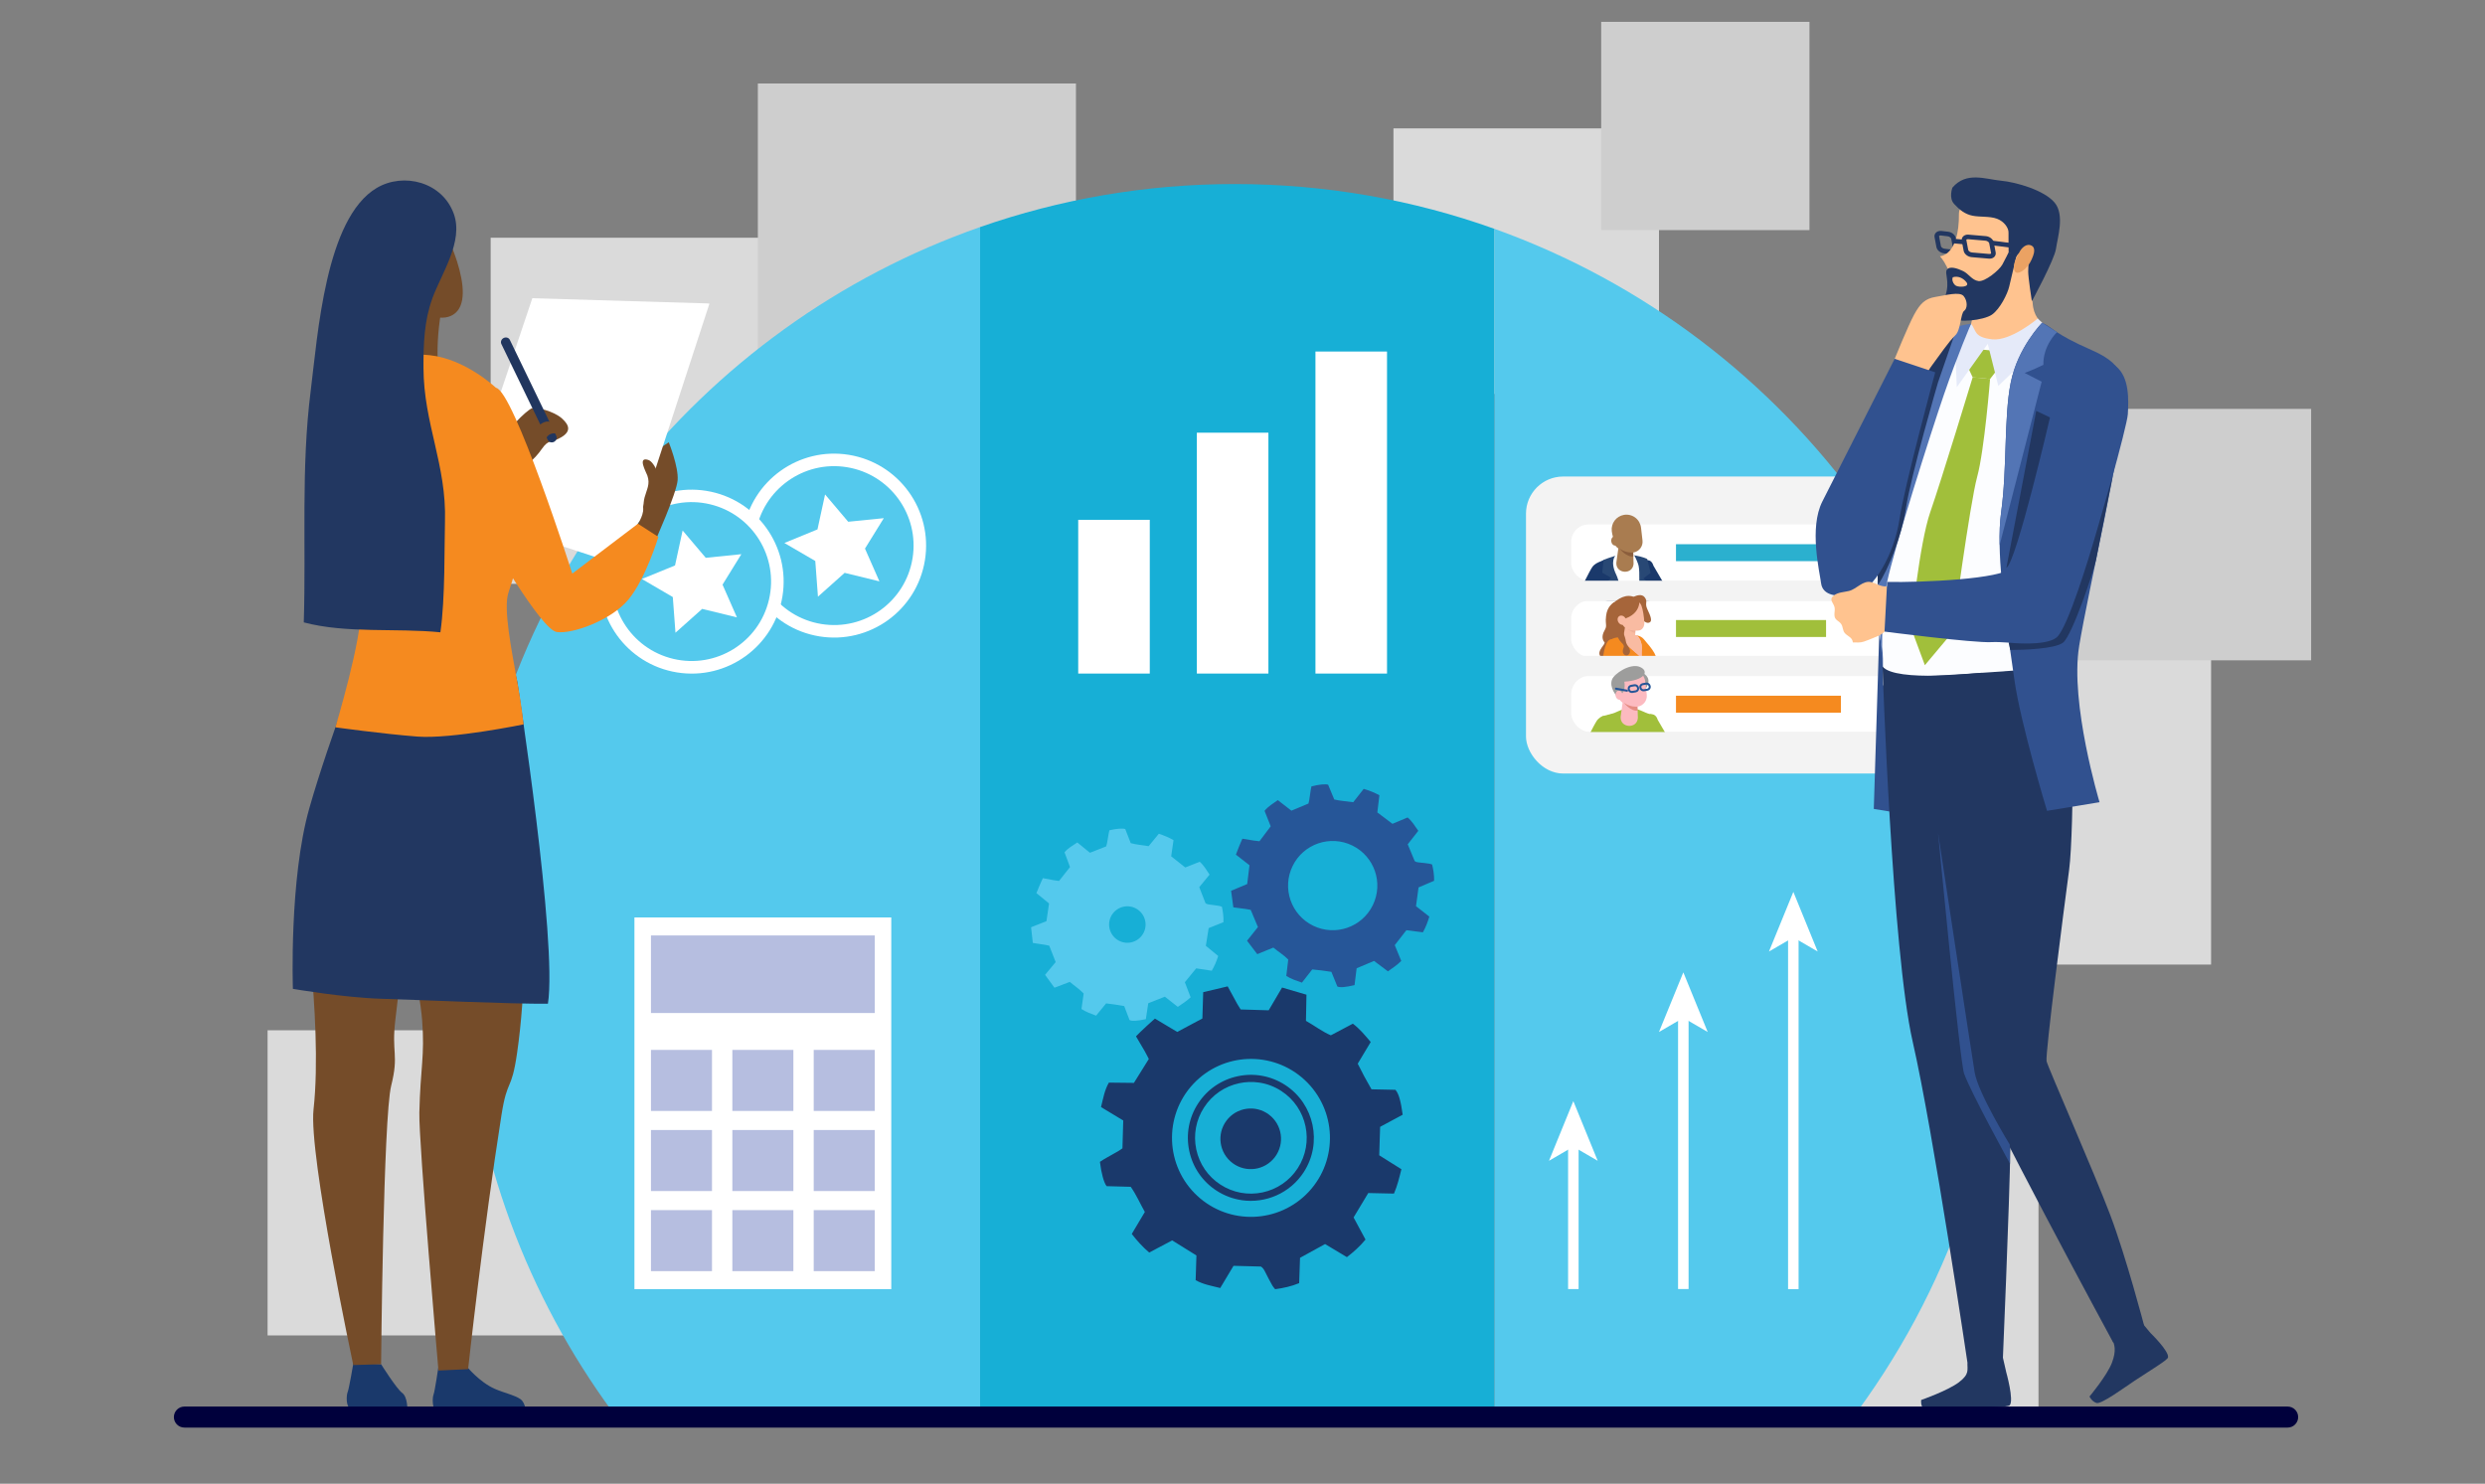
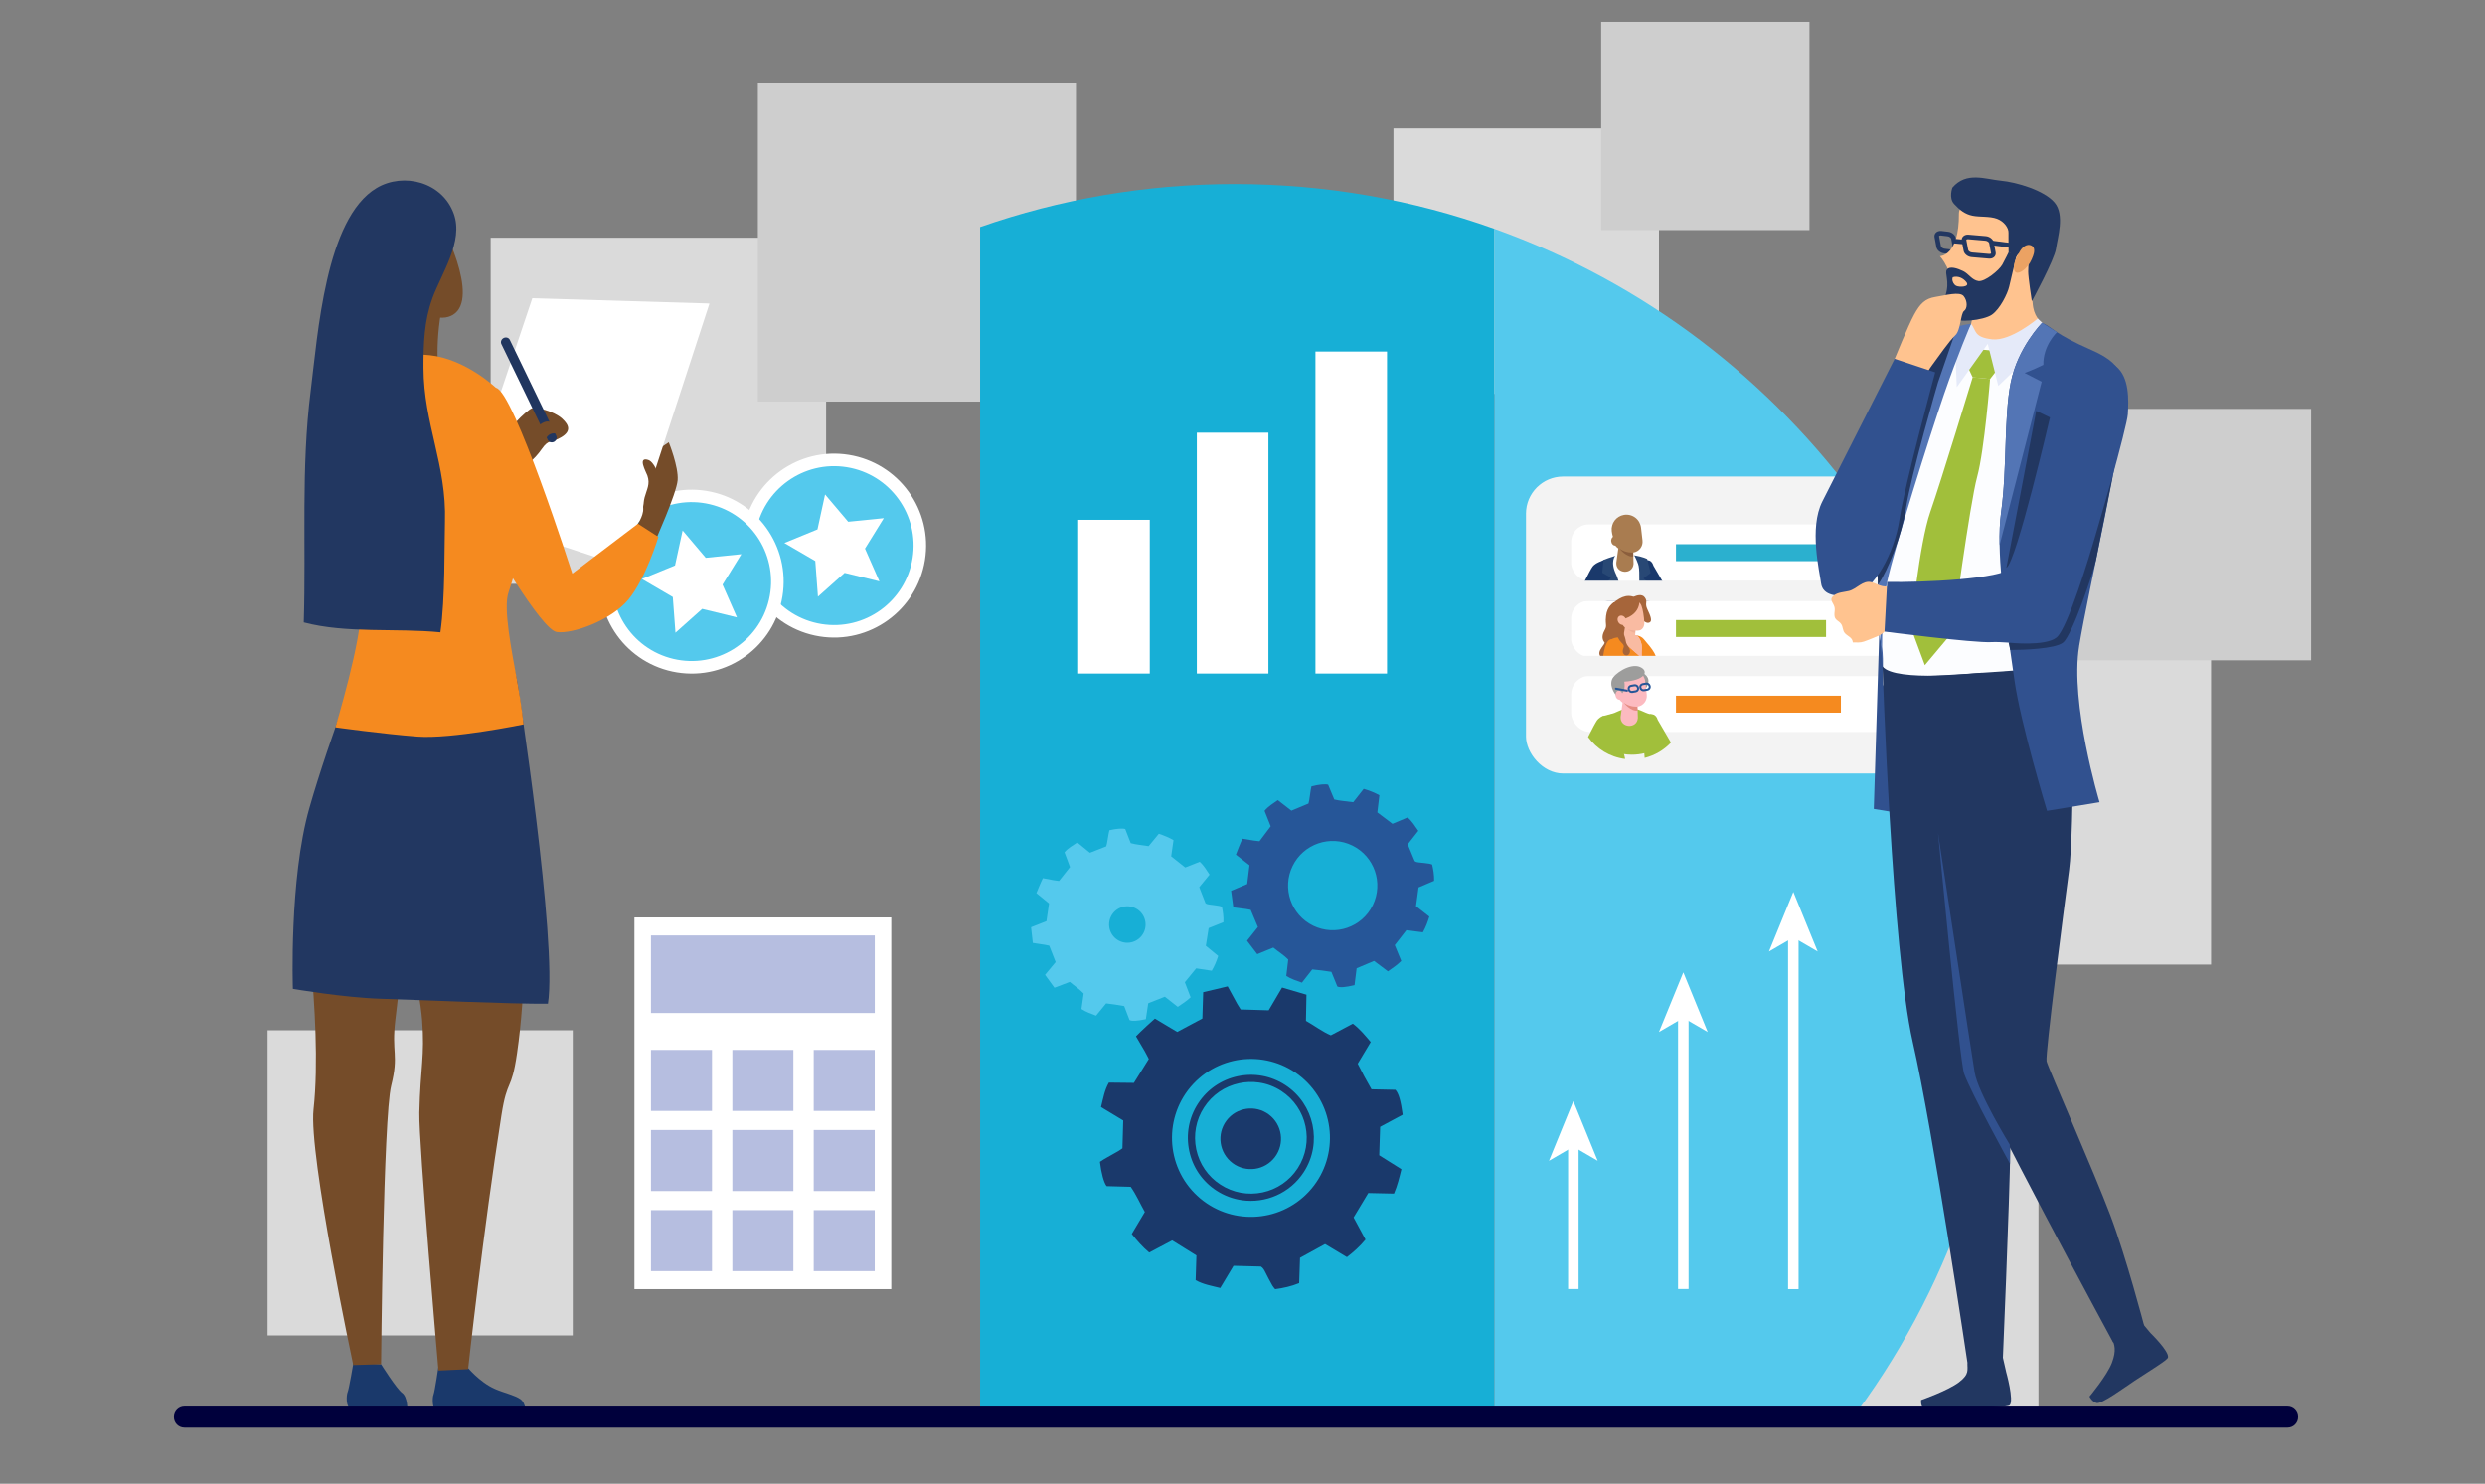
<svg xmlns="http://www.w3.org/2000/svg" id="Layer_1" data-name="Layer 1" viewBox="0 0 792 472.9">
  <rect x="0" y="0" width="792" height="472.9" fill="#808080" stroke="none" />
  <defs>
    <style>
      .cls-1 {
        fill: #284875;
      }

      .cls-1, .cls-2, .cls-3, .cls-4, .cls-5, .cls-6, .cls-7, .cls-8, .cls-9, .cls-10, .cls-11, .cls-12, .cls-13, .cls-14, .cls-15, .cls-16, .cls-17, .cls-18, .cls-19, .cls-20, .cls-21, .cls-22, .cls-23, .cls-24, .cls-25, .cls-26, .cls-27, .cls-28, .cls-29, .cls-30, .cls-31, .cls-32, .cls-33, .cls-34, .cls-35, .cls-36, .cls-37, .cls-38 {
        stroke-width: 0px;
      }

      .cls-1, .cls-3, .cls-6, .cls-10, .cls-13, .cls-14, .cls-15, .cls-20, .cls-23, .cls-29, .cls-31, .cls-36 {
        fill-rule: evenodd;
      }

      .cls-2 {
        fill: #dadada;
      }

      .cls-3 {
        fill: #8b5e3c;
      }

      .cls-4, .cls-10 {
        fill: #a6653a;
      }

      .cls-39 {
        fill: none;
        stroke: #265698;
        stroke-linecap: round;
        stroke-linejoin: round;
        stroke-width: .65px;
      }

      .cls-5 {
        fill: #265698;
      }

      .cls-6, .cls-38 {
        fill: #f9bba2;
      }

      .cls-7 {
        fill: #ff6ff4;
      }

      .cls-8 {
        fill: #f58a1f;
      }

      .cls-9 {
        fill: #f3f3f3;
      }

      .cls-11, .cls-23 {
        fill: #a1bf3b;
      }

      .cls-12 {
        fill: #54c9ed;
      }

      .cls-13 {
        fill: #c44627;
        opacity: .4;
      }

      .cls-14, .cls-25 {
        fill: #fcbac0;
      }

      .cls-15 {
        fill: #9d9d9c;
      }

      .cls-16, .cls-20 {
        fill: #1a396b;
      }

      .cls-17 {
        fill: #b6bee0;
      }

      .cls-18 {
        fill: #e5eaf9;
      }

      .cls-19 {
        fill: #cecece;
      }

      .cls-21 {
        fill: #223761;
      }

      .cls-22 {
        fill: #00003c;
      }

      .cls-24 {
        fill: #5375b5;
      }

      .cls-26 {
        fill: #754c29;
      }

      .cls-27 {
        fill: #ffc38f;
      }

      .cls-28 {
        fill: #17afd6;
      }

      .cls-29 {
        fill: #a97c50;
      }

      .cls-30 {
        fill: #fcfdff;
      }

      .cls-31, .cls-34 {
        fill: #fff;
      }

      .cls-32 {
        fill: #21365f;
      }

      .cls-33 {
        fill: #2bb0cf;
      }

      .cls-35 {
        fill: #31518f;
      }

      .cls-36 {
        fill: #e5a58f;
        opacity: .49;
      }

      .cls-37 {
        fill: #eba263;
      }
    </style>
  </defs>
  <g id="die">
    <rect class="cls-2" x="589.5" y="192.24" width="115.2" height="115.19" />
    <rect class="cls-19" x="656.45" y="130.32" width="80.14" height="80.14" />
    <rect class="cls-2" x="516.52" y="318.58" width="133.17" height="133.17" />
    <rect class="cls-2" x="444.11" y="40.92" width="84.63" height="84.63" />
    <rect class="cls-2" x="85.28" y="328.37" width="97.26" height="97.26" />
    <rect class="cls-19" x="510.32" y="6.96" width="66.38" height="66.38" />
    <rect class="cls-2" x="156.38" y="75.77" width="106.91" height="110.31" />
    <rect class="cls-19" x="241.54" y="26.61" width="101.38" height="101.38" />
    <g>
      <path class="cls-7" d="M115.84,295.82c0,7.14.29,14.22.85,21.22v-42.41c-.56,6.99-.85,14.06-.85,21.19Z" />
      <path class="cls-34" d="M116.61,317.04c-.57-7.04-.86-14.18-.86-21.22s.29-14.16.86-21.2h.17v42.42h-.17ZM116.61,276.82c-.46,6.32-.69,12.7-.69,19s.23,12.7.69,19.02v-38.02Z" />
    </g>
  </g>
  <g id="board">
-     <path class="cls-12" d="M148.43,284.55v40.06c3.89,48.26,21.72,92.59,49.46,128.96h114.48V72.37c-89.91,31.43-156,113.59-163.94,212.18Z" />
    <path class="cls-28" d="M393.53,58.66c-28.44,0-55.75,4.83-81.16,13.71v381.2h163.94V72.94c-25.87-9.25-53.73-14.28-82.78-14.28Z" />
    <path class="cls-12" d="M476.31,72.94v380.63h112.87c31.54-41.35,50.26-92.99,50.26-149,0-106.77-68.05-197.64-163.13-231.63Z" />
    <g>
      <g>
        <g>
          <circle class="cls-34" cx="265.83" cy="173.88" r="29.31" transform="translate(51.62 408.43) rotate(-80.78)" />
          <circle class="cls-12" cx="265.83" cy="173.88" r="25.32" transform="translate(51.62 408.43) rotate(-80.78)" />
        </g>
        <polygon class="cls-34" points="280.28 185.29 269.2 182.58 260.69 190.17 259.84 178.8 249.99 173.06 260.54 168.73 262.96 157.59 270.33 166.29 281.68 165.15 275.68 174.85 280.28 185.29" />
      </g>
      <g>
        <g>
          <circle class="cls-34" cx="220.43" cy="185.37" r="29.31" transform="translate(2.15 373.26) rotate(-80.78)" />
          <circle class="cls-12" cx="220.43" cy="185.37" r="25.32" transform="translate(-10.62 357.31) rotate(-76.72)" />
        </g>
        <polygon class="cls-34" points="234.87 196.77 223.79 194.07 215.28 201.66 214.43 190.29 204.58 184.54 215.14 180.22 217.56 169.08 224.93 177.78 236.28 176.63 230.28 186.34 234.87 196.77" />
      </g>
    </g>
    <g>
      <rect class="cls-34" x="202.2" y="292.41" width="81.86" height="118.47" />
      <g>
        <g>
          <g>
            <rect class="cls-17" x="207.47" y="385.69" width="19.45" height="19.45" />
            <rect class="cls-17" x="233.41" y="385.69" width="19.45" height="19.45" />
            <rect class="cls-17" x="259.34" y="385.69" width="19.45" height="19.45" />
          </g>
          <g>
            <rect class="cls-17" x="207.47" y="360.16" width="19.45" height="19.45" />
            <rect class="cls-17" x="233.41" y="360.16" width="19.45" height="19.45" />
            <rect class="cls-17" x="259.34" y="360.16" width="19.45" height="19.45" />
          </g>
          <g>
            <rect class="cls-17" x="207.47" y="334.63" width="19.45" height="19.45" />
            <rect class="cls-17" x="233.41" y="334.63" width="19.45" height="19.45" />
            <rect class="cls-17" x="259.34" y="334.63" width="19.45" height="19.45" />
          </g>
        </g>
        <rect class="cls-17" x="207.47" y="298.15" width="71.33" height="24.72" />
      </g>
    </g>
    <g>
      <rect class="cls-34" x="343.64" y="165.68" width="22.81" height="49" />
      <rect class="cls-34" x="381.45" y="137.91" width="22.81" height="76.77" />
      <rect class="cls-34" x="419.25" y="112.04" width="22.81" height="102.64" />
    </g>
    <g>
      <path class="cls-12" d="M389.92,293.94c.08-1.71-.14-3.32-.48-4.93-.31-.1-.57-.23-.85-.27-1.03-.17-2.06-.33-3.1-.44-.49-.05-.93-.15-1.28-.44-.35-.89-.69-1.77-1.03-2.64-.32-.83-.64-1.65-.96-2.46,1.1-1.34,2.17-2.64,3.28-4-.96-1.43-1.8-2.94-3.14-4.1-1.57.62-3.06,1.21-4.61,1.82-1.47-1.17-2.94-2.33-4.48-3.55.02-.11.03-.22.05-.33.23-1.61.46-3.23.69-4.83-1.55-.9-3.12-1.52-4.68-2.03-1.13,1.37-2.18,2.65-3.25,3.95-1.92-.33-3.82-.45-5.7-.96-.6-1.53-1.18-3.03-1.75-4.5-.85-.28-2.81-.13-5.04.38-.07.3-.17.64-.23.99-.19,1.06-.36,2.13-.55,3.19-.06.35-.17.68-.25.97-1.83.71-3.55,1.39-5.19,2.03-1.41-1.15-2.72-2.22-4.02-3.28-1.45.97-2.94,1.79-4.08,3.13.59,1.58,1.16,3.12,1.75,4.71-1.16,1.47-2.3,2.91-3.5,4.43-.55-.08-1.15-.14-1.75-.25-1.13-.2-2.26-.43-3.39-.64-.57,1.11-1.97,4.49-2.07,4.76,1.4,1.15,2.71,2.22,4.03,3.3-.28,1.89-.55,3.77-.83,5.65-1.64.64-3.22,1.27-4.9,1.93.19,1.7.37,3.35.56,5,1.35.25,2.66.39,3.93.61.44.08.87.17,1.3.27.29.73.57,1.45.85,2.16.4,1.03.8,2.04,1.2,3.07-1.12,1.35-2.22,2.67-3.38,4.06.99,1.36,1.99,2.73,2.99,4.11,1.68-.64,3.27-1.25,4.9-1.86,1.49,1.29,3.14,2.34,4.41,3.71-.25,1.73-.47,3.33-.7,4.93,1.46.96,3.04,1.51,4.66,2.12,1.03-1.25,2.05-2.5,3.2-3.91,1.87.21,3.84.51,5.76.86.6,1.58,1.16,3.04,1.71,4.47.87.38,2.4.28,5.19-.3.25-1.65.5-3.35.76-5.07,1.75-.69,3.47-1.37,5.3-2.09,1.35,1.06,2.7,2.12,4.12,3.24,1.41-.94,2.83-1.86,4.09-3.05-.63-1.65-1.24-3.24-1.84-4.8,1.23-1.51,2.41-2.96,3.61-4.42,1.69.26,3.36.51,4.97.75.91-1.54,1.53-3.08,2.05-4.7-1.34-1.09-2.64-2.16-3.94-3.23.31-1.95.61-3.82.9-5.65,1.64-.65,3.16-1.26,4.71-1.88ZM364.46,297.34c-1.48,2.85-4.98,3.97-7.83,2.49-2.85-1.48-3.97-4.98-2.49-7.83,1.47-2.85,4.98-3.97,7.83-2.49,2.85,1.48,3.97,4.98,2.49,7.83Z" />
      <path class="cls-5" d="M457.07,280.74c.04-1.81-.23-3.5-.63-5.2-.33-.1-.61-.23-.91-.27-1.09-.15-2.19-.3-3.29-.39-.52-.04-.98-.14-1.36-.44-.39-.93-.77-1.85-1.15-2.76-.36-.87-.72-1.73-1.07-2.58,1.13-1.44,2.23-2.85,3.37-4.3-1.05-1.48-1.97-3.06-3.41-4.26-1.64.69-3.2,1.35-4.82,2.03-1.59-1.2-3.16-2.39-4.82-3.64.01-.11.03-.23.04-.35.2-1.7.41-3.42.61-5.12-1.66-.91-3.33-1.53-5-2.03-1.16,1.48-2.24,2.85-3.34,4.25-2.03-.3-4.05-.38-6.04-.87-.67-1.61-1.32-3.17-1.96-4.71-.9-.27-2.97-.07-5.31.53-.07.32-.16.69-.22,1.06-.17,1.13-.32,2.26-.5,3.39-.06.37-.16.72-.24,1.03-1.91.8-3.72,1.55-5.43,2.27-1.52-1.18-2.92-2.27-4.33-3.36-1.5,1.06-3.06,1.97-4.23,3.41.66,1.66,1.3,3.27,1.96,4.93-1.19,1.58-2.35,3.13-3.58,4.76-.58-.07-1.22-.12-1.85-.22-1.2-.18-2.39-.39-3.59-.59-.58,1.18-1.97,4.79-2.07,5.08,1.51,1.18,2.91,2.27,4.33,3.38-.24,2-.49,3.99-.73,5.99-1.71.72-3.37,1.42-5.13,2.16.24,1.79.48,3.53.71,5.27,1.43.23,2.82.34,4.16.55.47.07.93.16,1.38.26.32.77.64,1.51.95,2.26.45,1.07.9,2.14,1.35,3.21-1.15,1.45-2.28,2.87-3.47,4.37,1.08,1.41,2.17,2.83,3.26,4.27,1.75-.72,3.42-1.4,5.12-2.09,1.61,1.33,3.38,2.39,4.75,3.81-.22,1.83-.42,3.52-.62,5.23,1.57.98,3.25,1.52,4.98,2.13,1.05-1.35,2.1-2.69,3.29-4.21,1.98.17,4.07.44,6.1.77.68,1.65,1.3,3.18,1.91,4.68.93.37,2.55.24,5.47-.45.22-1.75.45-3.55.67-5.37,1.83-.77,3.64-1.53,5.55-2.34,1.45,1.09,2.9,2.17,4.43,3.32,1.46-1.03,2.94-2.03,4.24-3.32-.71-1.73-1.39-3.39-2.07-5.03,1.26-1.63,2.48-3.18,3.7-4.76,1.8.23,3.56.45,5.27.67.92-1.65,1.54-3.29,2.05-5.01-1.44-1.12-2.84-2.22-4.25-3.32.28-2.06.55-4.05.81-5.98,1.72-.73,3.3-1.41,4.93-2.1ZM437.53,288.5c-3.45,7.06-11.96,9.98-19.02,6.54-7.06-3.45-9.99-11.96-6.54-19.02,3.44-7.06,11.96-9.99,19.02-6.54,7.06,3.45,9.99,11.96,6.54,19.02Z" />
      <g>
        <path class="cls-16" d="M361.41,345.14c-2.7-.03-5.31-.06-8-.09-1.39,2.43-1.83,5.11-2.5,7.8,2.3,1.39,4.59,2.77,7.08,4.27-.08,2.8-.16,5.75-.25,8.87-.39.26-.83.61-1.32.89-1.49.86-3,1.68-4.49,2.54-.49.28-.95.61-1.37.88.43,3.61,1.26,6.63,2.13,7.75,2.52.07,5.06.14,7.69.21,1.78,2.53,2.98,5.33,4.5,8.02-1.37,2.3-2.72,4.56-4.17,7,1.61,2.07,3.38,4.09,5.56,5.93,2.28-1.21,4.58-2.43,6.86-3.63.15-.08.31-.16.46-.25,2.66,1.65,5.19,3.22,7.73,4.81-.08,2.65-.16,5.2-.25,7.88,2.46,1.38,5.18,1.82,7.84,2.49,1.43-2.39,2.81-4.7,4.23-7.07,1.39.04,2.79.08,4.21.11,1.49.04,2.99.08,4.51.12.63.37,1.01.98,1.35,1.68.72,1.5,1.53,2.95,2.33,4.41.22.4.55.73.87,1.13,2.61-.35,5.13-.89,7.65-1.93.09-2.65.18-5.25.28-8.07,2.58-1.42,5.22-2.87,7.98-4.39,2.31,1.38,4.6,2.76,6.96,4.17,2.15-1.65,4.12-3.41,5.93-5.6-1.24-2.29-2.51-4.65-3.8-7.05,1.55-2.57,3.08-5.12,4.68-7.78,2.66.06,5.38.12,8.19.18,1.1-2.53,1.71-5.15,2.37-7.77-2.45-1.53-4.76-2.99-7.07-4.44.1-3.13.19-6.08.29-9.07,2.44-1.31,4.85-2.6,7.19-3.86-.61-4.49-1.3-6.84-2.33-7.94-2.43-.05-4.92-.1-7.61-.16-1.56-2.68-3.07-5.47-4.39-8.17,1.49-2.48,2.81-4.69,4.14-6.9-1.79-2.11-3.46-4.17-5.69-5.85-2.29,1.21-4.56,2.41-7.02,3.71-2.74-1.16-5.19-3.07-7.93-4.61.05-2.77.11-5.48.16-8.34-2.61-.77-5.2-1.52-7.77-2.28-1.47,2.49-2.85,4.85-4.27,7.26-1.75-.05-3.49-.1-5.24-.16-1.22-.04-2.43-.07-3.69-.11-.39-.58-.76-1.18-1.11-1.8-1.02-1.78-1.94-3.67-3.03-5.56-2.58.61-5.14,1.22-7.8,1.85-.09,2.87-.17,5.59-.26,8.39-2.67,1.42-5.35,2.85-8.02,4.28-2.33-1.4-4.64-2.78-7.11-4.26-.36.29-4.68,4.21-6.03,5.66.93,1.58,1.87,3.14,2.78,4.73.48.84.9,1.71,1.31,2.49-1.63,2.62-3.18,5.1-4.75,7.62ZM380.26,345.53c9.47-10.18,25.4-10.76,35.58-1.3,10.18,9.47,10.76,25.4,1.3,35.58-9.47,10.18-25.4,10.76-35.58,1.3-10.18-9.47-10.76-25.4-1.3-35.58Z" />
        <path class="cls-16" d="M395.77,382.52c-2.79-.4-5.53-1.4-8.04-3.03-4.5-2.92-7.59-7.42-8.7-12.67-1.11-5.25-.12-10.61,2.81-15.11,2.92-4.5,7.42-7.59,12.67-8.7,5.25-1.11,10.61-.11,15.11,2.81,9.28,6.04,11.93,18.5,5.89,27.78-4.4,6.77-12.23,10.01-19.74,8.93ZM401.23,345.03c-2.05-.3-4.16-.23-6.25.21-4.65.99-8.63,3.72-11.22,7.71h0c-2.59,3.98-3.47,8.74-2.49,13.39.99,4.65,3.72,8.64,7.71,11.22,3.98,2.59,8.74,3.47,13.39,2.49,4.65-.99,8.64-3.72,11.23-7.71,5.35-8.23,3-19.27-5.22-24.61-2.19-1.43-4.62-2.34-7.14-2.7Z" />
        <circle class="cls-16" cx="398.62" cy="362.99" r="9.66" transform="translate(-130.89 464.34) rotate(-53.16)" />
      </g>
    </g>
    <g>
      <g>
        <rect class="cls-34" x="499.77" y="364.45" width="3.35" height="46.4" />
        <polygon class="cls-34" points="501.44 350.95 493.68 369.97 501.44 365.45 509.21 369.97 501.44 350.95" />
      </g>
      <g>
        <rect class="cls-34" x="534.82" y="323.4" width="3.35" height="87.44" />
        <polygon class="cls-34" points="536.5 309.91 528.73 328.92 536.5 324.41 544.27 328.92 536.5 309.91" />
      </g>
      <g>
        <rect class="cls-34" x="569.88" y="297.75" width="3.35" height="113.13" />
        <polygon class="cls-34" points="571.56 284.26 563.79 303.27 571.56 298.76 579.32 303.27 571.56 284.26" />
      </g>
    </g>
  </g>
  <g id="woman">
    <path class="cls-26" d="M203.31,166.93s2.34-3.35,1.54-5.93c-.8-2.59-4.98-10.22-3.35-11.86,1.63-1.64,11.64-8.18,11.64-8.18,0,0,3.16,7.81,2.83,12.08-.33,4.26-7.42,20.02-7.42,20.02l-8.11-3.94,2.86-2.17Z" />
    <polygon class="cls-34" points="169.66 95.05 225.55 96.71 226.11 96.76 198.78 180.5 146.7 163.38 169.66 95.05" />
    <path class="cls-16" d="M148.65,435.4s4.05,5.06,9.06,7.26c2.9,1.28,6.3,1.97,8.14,3.26,1.84,1.28,1.78,4.7,1.78,4.7,0,0-25.05-.18-28.21-.8-1.81-.35-1.64-4.41-1.24-5.35.4-.94,1.64-9.4,1.64-9.4l8.83.33Z" />
    <path class="cls-16" d="M121.47,434.82s4.9,7.81,6.71,9.13c1.81,1.32,1.65,5.54,1.65,5.54,0,0-14.76.23-17.9-.45-1.8-.39-1.54-4.45-1.12-5.38.42-.93,1.85-9.37,1.85-9.37l8.82.52Z" />
    <path class="cls-26" d="M163.95,213.58s2.87,38.47,3.1,64.97c.14,16.56.74,36.49-2.27,57.2-1.81,12.43-3.06,7.68-4.94,19.54-5.85,37.03-10.65,81.09-10.65,81.09l-9.45.44s-6.31-72.63-6.09-82.21c.33-14.38,1.77-17.99.89-29.41-.88-11.42-5.47-26.44-5.47-26.44,0,0-1.7,15.05-3.04,26.05-1.34,11,1.18,11.06-1.35,21.21-2.53,10.15-3.22,88.79-3.22,88.79l-8.87.26s-14.27-66.98-12.66-81.49c1.61-14.51.36-33.92-.88-47.14-1.23-13.21-2.15-30.33,1.62-50.22,3.77-19.89,15.05-45.53,15.05-45.53l48.2,2.87Z" />
    <path class="cls-26" d="M142.14,91.85c-2.56,10.22-3.93,22.87-1.19,33.15-7.36-.72-14.56,3.74-21.6,3.86,4.56-12.79,7.46-27.54,8.58-41.14l14.21,4.12Z" />
    <path class="cls-26" d="M159.25,143.22c1.05-5.67,8.75-12.47,10.16-13.04,1.4-.57,7.1.85,9.69,3.19,2.41,2.17,2.91,4.1-.14,5.95-3.37,2.04-4,.47-6.3,3.8-2.25,3.26-5.98,6.76-9.84,6.91-2.1.08-10.01-3.03-5.43-5.44l1.86-1.37Z" />
    <path class="cls-8" d="M209.84,171.13l-6.52-4.2-20.92,15.88s-18.74-58.46-24.36-59.22c-5.62-.77-16.93-5.68-18.53,2.1-1.6,7.78,2.31,22.21,9.69,34.89,7.38,12.68,23.31,40.14,28.26,40.86,4.95.72,17.31-3.71,22.83-10.35,5.52-6.64,9.54-19.95,9.54-19.95Z" />
    <path class="cls-26" d="M211.16,155.43c-.45-1.93-2.21-8.11-4.58-8.85-3.5-1.09-.68,3.8-.26,4.99.96,2.74-.19,4.39-.89,7-.45,1.67-.98,6.82,2.06,5.82,1.5-.49,3.39-5.52,3.79-7.07l-.11-1.9Z" />
    <path class="cls-32" d="M174.59,140.24c.34.7,1.21.96,1.96.6h0c.74-.37,1.07-1.23.74-1.92l-14.8-30.6c-.34-.7-1.21-.96-1.96-.6h0c-.74.36-1.07,1.22-.74,1.92l14.8,30.6Z" />
    <path class="cls-26" d="M174.49,134.33c1.73,0,5.63,1.53,5.56,3.54-1.51.7-3.25-.13-4.64.48-1.38.61-1.91,2.54-2.65,3.71-1.63,2.57-4.45,2.09-4.18-1.37.18-2.26,3.53-6.35,5.9-6.35Z" />
    <path class="cls-26" d="M137.47,66.17c3.98,5.21,15.5,28.92,6.92,34.15-7.83,4.77-23.04-9.86-25.06-17-1.9-6.72-2.17-17.37,4.11-19.62l14.03,2.46Z" />
    <path class="cls-21" d="M164.89,217.4s12.81,82.63,9.74,102.51c-11.16.13-41.25-1.23-53.11-1.58-11.86-.35-28.17-3.16-28.17-3.16,0,0-1.22-34.86,5.23-57.54,6.45-22.69,18.59-53.66,18.59-53.66l45.74,4.81,1.98,8.63Z" />
    <path class="cls-8" d="M158.04,123.58s-9.62-9.15-21.06-10.37c-11.44-1.22-24.77,2.8-29.06,6.5-4.29,3.71-11.08,9.57-8.84,23.87,2.25,14.3,15.22,41.2,15.85,50.33.64,9.13-8.04,37.9-8.04,37.9,0,0,15.16,2.1,26.11,2.95,10.95.84,33.87-3.89,33.87-3.89,0,0-.6-5.9-1.96-13.35-1.9-10.36-4.58-23.76-2.84-28.71,2.99-8.51,6.97-25.7,4.21-33.31-2.76-7.61-8.24-31.92-8.24-31.92Z" />
    <path class="cls-21" d="M137.78,95.17c-2.58,7.06-2.83,14.36-2.81,22.06.05,17.86,7.4,30.89,6.85,49.05-.22,7.26.12,24.36-1.46,35.25-14.22-1.41-29.96.44-43.54-3.16.77-24.97-.92-49.01,2.2-73.75,2.25-17.83,4.69-55.03,21.04-64.71,8.57-5.07,20.9-1.91,24.56,8.2,3.21,8.84-3.91,19.02-6.85,27.05Z" />
  </g>
  <rect class="cls-9" x="486.35" y="151.88" width="132.76" height="94.66" rx="11.84" ry="11.84" />
  <rect class="cls-34" x="500.75" y="167.14" width="105.36" height="17.94" rx="5.59" ry="5.59" />
  <g>
    <path class="cls-29" d="M523.02,168.19c-.15-1.28-.81-2.44-1.84-3.22-1.03-.77-2.34-1.09-3.61-.87h0c-2.46.42-4.16,2.69-3.88,5.17.16,1.43.53,1.95.66,3.3.31,3.14,5.46,3.65,6.29,3.51,1.8-.31,3.05-1.98,2.85-3.79-.14-1.26-.31-2.72-.47-4.1h0Z" />
    <path class="cls-31" d="M526.58,191.01c-.52-5.86-1.15-11.49-1.64-11.52-2.51-.12-3.29-1.24-6.62-1.41-3.04-.15-5.89,1.16-8.22,1.05-1.09-.05-2.31,4.04-2.17,5.12.2,1.56.37,3.37.5,5.25,2.87,2.15,6.42,3.42,10.28,3.42,2.84,0,5.51-.69,7.87-1.91Z" />
    <path class="cls-29" d="M515.15,179.31l.88-6.26,4.44.86.17,5.79c-.26,3.62-5.74,3.23-5.49-.39h0Z" />
    <path class="cls-29" d="M514.43,170.99c.62-.1,1.23.47,1.35,1.26.13.79-.28,1.52-.9,1.62-.62.1-1.23-.47-1.35-1.26-.13-.79.28-1.52.9-1.61h0Z" />
    <path class="cls-20" d="M526.98,180.32c-.26-.85-.69-1.5-1.41-1.7l-.98-.17-1.45,2.28-.49,9.65.15,2.05c3.26-.8,6.16-2.53,8.39-4.89l-4.2-7.21Z" />
    <path class="cls-1" d="M522.06,179.65c.33.91.42,2.21.4,3.93-.05,5.55.35,9.09.35,9.09l3.08-6.58-2.11-1.73,2.3-1.76-1.1-4.44s-1.21-.7-4.13-1.18c0,0,.62,1.06,1.2,2.67Z" />
    <path class="cls-20" d="M511.13,178.48l-1.65.72c-1.08.48-1.82,1.1-2.24,1.92v-.03s-1.14,2-2.46,4.67c2.72,3.78,6.93,6.41,11.78,7.02v-.18s-3.15-14.02-3.15-14.02l-2.28-.1Z" />
    <path class="cls-3" d="M520.53,176.1s-2.25.24-4.35-1.23c0,0,2.28,2.86,4.37,2.47l-.03-1.24Z" />
    <path class="cls-1" d="M514.83,177.13s-1.8,1.78.31,6.09c.81,1.65,1.88,6.29,1.42,9.64l-4.69-6.94,1.59-1.79-2.8-1.59.43-4.11c1.34-.48,1.38-.56,3.75-1.29Z" />
  </g>
  <rect class="cls-34" x="500.75" y="191.45" width="105.36" height="17.94" rx="5.7" ry="5.7" />
  <rect class="cls-9" x="499.94" y="185.08" width="108.59" height="6.47" />
  <g>
    <path class="cls-4" d="M514.32,192.04s-2.09,1.09-2.44,4.24c-.35,3.15.49,2.92-.53,4.73s-.55,3.07,0,3.67-2.61,2.74-1.28,4.5c1.33,1.76,4.32,3.09,4.32,3.09l8.1-5.92-2.7-7.8.38-5.04-5.86-1.48Z" />
    <path class="cls-8" d="M527.95,212.85c.8-3.67-1.21-5.75-4.06-9.15-2.12-2.54-7.73-.55-7.73-.55,0,0-1.29-.1-2.5.56-3.78.08-3.07,15.54-3.07,15.54.88,3.87.94,8.92.94,8.92l3.16.09s-.43-4.33-.75-10.16l.53-2.72v8.33s8.23,2.17,13.49.75c0,0-.66-6.04-.47-9.45,0,0,.39-1.76.47-2.15Z" />
    <path class="cls-4" d="M520.68,190.22s.06-.03.16-.08c.55-.26,2.44-1.02,3.37.26,1.1,1.51-.14,1.73.84,3.81.98,2.08,1.91,4.12.22,4.3s-5.92-5.2-5.92-5.2l1.33-3.09Z" />
    <path class="cls-25" d="M523.01,204.68c.52,1.74.13,1.9.2,5,0,0-4.36-3.74-7.06-6.22,1.42-.9,2.95-1.7,5.36-.97.7.21,1.29,1.48,1.5,2.19Z" />
    <path class="cls-6" d="M521.33,199.51s-.15,2.51-.28,4.59c-.03.55-.36,1.05-.86,1.29-.5.24-1.09.2-1.55-.12-.15-.1-.29-.2-.43-.3-.63-.43-.95-1.19-.82-1.94.32-1.92.9-5.43.9-5.43l3.04,1.9h0Z" />
    <path class="cls-36" d="M521.25,200.81s-1.71.16-2.51-.45c0,0,.94,1.2,2.41,1.34l.1-.89Z" />
    <path class="cls-6" d="M515.88,194.73c-.24-1.02.39-2.05,1.41-2.29,1.09-.26,2.46-.59,3.55-.85,1.02-.24,1.89.44,2.29,1.41.47,1.15.87,3.66.94,5.52.04,1.05-.53,2.16-1.55,2.4-1.09.26-4.6,0-5.38-1.88-.59-1.43-.9-2.82-1.26-4.32h0Z" />
    <path class="cls-10" d="M511.89,197.68s.83-4.39,2.44-5.64c2.32-1.8,4.85-3.23,8.15-.87,0,0,.95,6.16-8.62,6.73l-1.97-.23Z" />
    <path class="cls-6" d="M515.85,198.39c.47.72,1.34.99,1.94.59s.7-1.29.22-2.01c-.47-.72-1.34-.99-1.94-.59s-.7,1.29-.22,2.01Z" />
    <path class="cls-38" d="M523.01,204.68c.52,1.74.13,1.9.2,5,0,0-4.36-3.74-7.06-6.22,1.42-.9,2.95-1.7,5.36-.97.7.21,1.29,1.48,1.5,2.19Z" />
    <path class="cls-4" d="M516.93,200.64s1.06,2.22,1.24,3.72,1.87,2.44,1.18,3.86c-.69,1.42-2.28.49-2.15-.8.13-1.29.96-1.26-.53-2.74-1.5-1.47-1.64-4.09-1.51-4.05.13.04,1.78,0,1.78,0Z" />
  </g>
  <rect class="cls-34" x="500.75" y="215.36" width="105.36" height="17.94" rx="6.01" ry="6.01" />
  <rect class="cls-9" x="500.02" y="209.04" width="108.59" height="6.47" />
  <g>
    <path class="cls-15" d="M523.2,214.31s3.98,1.46,1.22,5.26c-2.75,3.8-1.22-5.26-1.22-5.26h0Z" />
    <path class="cls-14" d="M524.38,217.32c-.15-1.28-.81-2.44-1.84-3.22-1.03-.77-2.34-1.09-3.61-.87h0c-2.46.42-4.16,2.69-3.88,5.17.16,1.43.53,1.95.66,3.3.31,3.14,5.46,3.65,6.29,3.51,1.8-.31,3.05-1.98,2.85-3.79-.14-1.26-.31-2.72-.47-4.1h0Z" />
    <path class="cls-23" d="M527.95,238.63c-.52-5.86-.53-10.85-1.01-10.87-2.51-.12-3.92-1.89-7.25-2.05-3.04-.15-6.35,2.67-8.68,2.56-1.09-.05-1.85,2.53-1.71,3.61.2,1.56.37,3.37.5,5.25,2.87,2.15,6.42,3.42,10.28,3.42,2.84,0,5.51-.69,7.87-1.91Z" />
    <path class="cls-14" d="M516.52,228.44l.88-6.26,4.44.86.17,5.79c-.26,3.62-5.74,3.23-5.49-.39h0Z" />
    <path class="cls-15" d="M517.69,217.26s.91,4.22-2.44,4.57c0,0-2.41-2.61-1.5-5.21.65-1.88,5.85-5.38,8.94-4.04,3.09,1.35,1.47,4.3-5,4.68h0Z" />
    <path class="cls-14" d="M515.8,220.12c.62-.1,1.23.47,1.35,1.26.13.79-.28,1.52-.9,1.62-.62.1-1.23-.47-1.35-1.26-.13-.79.28-1.52.9-1.61h0Z" />
    <path class="cls-23" d="M528.35,229.46c-.26-.85-.69-1.5-1.41-1.7l-.98-.17-1.45,2.28-.49,9.65.15,2.05c3.26-.8,6.16-2.53,8.39-4.89l-4.2-7.21Z" />
    <path class="cls-23" d="M514.23,227.35l-3.51.91c-1.08.48-1.71,1.17-2.12,1.99v-.03s-1.14,2-2.46,4.67c2.72,3.78,6.93,6.41,11.78,7.02v-.18s-3.15-14.02-3.15-14.02l-.54-.37Z" />
    <path class="cls-13" d="M521.9,225.23s-2.25.24-4.35-1.23c0,0,2.28,2.86,4.37,2.47l-.03-1.24Z" />
  </g>
-   <rect class="cls-9" x="500.75" y="233.31" width="108.59" height="11.07" />
  <g>
    <path class="cls-39" d="M525.06,219.81l-1.11.19c-.5.09-1-.25-1.11-.75l-.03-.12c-.11-.5.22-.97.72-1.06l1.11-.19c.5-.09,1,.25,1.11.75l.03.12c.11.5-.22.97-.72,1.06Z" />
    <path class="cls-39" d="M521.35,220.34l-1.11.19c-.5.09-1-.25-1.11-.75l-.03-.12c-.11-.5.22-.97.72-1.06l1.11-.19c.5-.09,1,.25,1.11.75l.03.12c.11.5-.22.97-.72,1.06Z" />
    <path class="cls-39" d="M515.03,219.49l3.52.65-3.52-.65Z" />
  </g>
  <rect class="cls-33" x="534.16" y="173.45" width="55.05" height="5.4" />
  <rect class="cls-8" x="534.16" y="221.74" width="52.56" height="5.4" />
  <rect class="cls-11" x="534.16" y="197.62" width="47.83" height="5.4" />
  <g id="man">
    <path class="cls-21" d="M685.4,424.86s6.01,5.82,5.57,7.81c-.19.85-5.92,4.26-10.71,7.44-3,1.99-10.54,7.55-12.08,7.05-1.54-.5-2.23-2.06-2.23-2.06,0,0,5.55-6.63,7.12-10.69,1.56-4.06.83-5.99.03-7.71-.8-1.72,8.59-6.26,8.59-6.26l3.71,4.42Z" />
    <path class="cls-27" d="M628.63,90.87s.48,9.42-.42,12.32c-.9,2.89,2.23,5.48,2.23,5.48l8.88.94,11.54-6.74s-2.18-1.28-2.86-4.9c-.68-3.62-.59-19.87-.59-19.87l-18.8,5.4.02,7.37Z" />
    <path class="cls-21" d="M622.08,81.01c-.1,0-.21,0-.32,0l-2.1-.25c-1.2-.1-2.31-.99-2.5-2.01l-.59-3.14c-.09-.48.02-.96.32-1.33.4-.5,1.06-.75,1.85-.68l2.1.25c1.2.1,2.31.99,2.5,2.01l.59,3.14c.09.48-.02.96-.32,1.33-.34.43-.89.67-1.53.69ZM618.45,75.05c-.23,0-.37.08-.42.14-.01.02-.04.04-.02.13l.59,3.14c.06.34.6.77,1.2.82l2.1.25s.08,0,.13,0c.23,0,.37-.08.42-.14.01-.02.04-.04.02-.13l-.59-3.14c-.06-.34-.6-.77-1.2-.82l-2.1-.25s-.08,0-.12,0Z" />
    <path class="cls-21" d="M639.36,437.16s2.62,9.25,1.14,10.73c-.63.64-7.4.73-13.24,1.09-3.66.22-13.16,1.26-14.2.08-1.03-1.19-.75-2.86-.75-2.86,0,0,8.41-2.93,12-5.63,3.59-2.7,2.54-4.05,2.82-5.91.28-1.86,11.19-2.09,11.19-2.09l1.05,4.59Z" />
    <polygon class="cls-35" points="598.95 201.74 597.2 257.82 608.77 259.73 598.95 201.74" />
    <path class="cls-30" d="M656.26,219.46s3.36-34.86,3.14-53.1c-.23-18.24,13.21-48.99,10.9-51.62-2.3-2.62-27.21-6.23-34.61-6.31-7.4-.08-17.45-.51-17.45-.51,0,0-16.36,65.8-17.44,72.12-1.08,6.31-.64,38.04-.64,38.04,0,0,3.15,13.18,9.85,13.58,6.69.4,30.26,5.93,34.92,2.2,4.66-3.73,11.34-14.4,11.34-14.4Z" />
    <path class="cls-11" d="M634.26,120.79s-1.79,22.68-4.11,31.18c-2.32,8.5-7.8,49.46-7.8,49.46l-8.87,10.58-4.41-11.87s2.6-26.8,6.15-36.99c3.55-10.18,13.5-42.91,13.5-42.91l5.54.54Z" />
    <polygon class="cls-11" points="634.26 120.79 637.54 116.55 635.28 111.76 629.74 111.23 626.46 115.48 628.72 120.26 634.26 120.79" />
    <path class="cls-21" d="M599.99,212.42s2.99,90.65,9.61,119.59c6.62,28.94,17.7,103.95,17.7,103.95l10.87,1.34s2.35-55.11,2.54-71.35c.2-16.24-9.19-151.52-9.19-151.52,0,0-27.58,3.14-31.53-2.02Z" />
    <path class="cls-18" d="M628.21,103.18s-4.41,7.73-4.79,7.74c-.38.01.24,12.47.24,12.47l9.86-13.8,3.37,13.41,17.48-16.8-4.92-4.67s-8.62,7.3-14.53,6.62c-5.91-.68-5-2.79-6.71-4.97Z" />
    <path class="cls-27" d="M633.24,64.69c-3.27,1.29-8.93-.2-8.9,3.32.11,13.73-6.08,13.64-6.08,13.64,0,0,4.57,4.74,4.04,12.87-.38,5.9,9.63,6.18,15.82,3.68,6.19-2.5,8.8-8.9,10.34-14.67,1.01-3.81,1.44-7.98-.84-11.47-2.57-3.94-7.47-5.65-11.86-7.17l-2.51-.2Z" />
    <path class="cls-21" d="M634.19,82.43c-.1,0-.21,0-.32,0l-5.5-.47c-1.22-.11-2.33-.99-2.53-2.02l-.59-3.14c-.09-.48.02-.96.32-1.33.4-.5,1.06-.75,1.85-.68l5.5.47c1.22.11,2.33.99,2.53,2.02l.59,3.14c.09.48-.02.95-.32,1.33-.34.43-.89.67-1.53.69ZM627.14,76.24c-.23,0-.37.08-.42.14-.01.02-.04.04-.02.13l.59,3.14c.06.34.6.77,1.2.82l5.5.47c.05,0,.1,0,.15,0,.23,0,.37-.08.42-.14.01-.02.04-.04.02-.13l-.59-3.14c-.06-.34-.6-.77-1.2-.82l-5.5-.47c-.05,0-.1,0-.15,0Z" />
    <rect class="cls-21" x="623.63" y="75.36" width="1.47" height="3.22" transform="translate(489.12 691.36) rotate(-84.61)" />
    <rect class="cls-21" x="640.33" y="71.81" width="1.47" height="12.82" transform="translate(482.63 704.3) rotate(-82.75)" />
    <path class="cls-21" d="M620.5,85.96c.91-1.28,3.39-.41,5.17.44,1.78.85,2.82,2.9,4.89,3.18,2.07.29,6.61-3.46,7.59-5.22.98-1.76,2.02-3.95,2.02-3.95l2.6.69s-1.9,8.04-2.42,10.27c-.52,2.24-2.89,7.09-5.49,8.91-2.6,1.81-11.28,2.83-12.96.87-1.68-1.96-2.7-4.33-1.83-7.02,1.45-4.52-.4-7.01.43-8.16Z" />
    <path class="cls-27" d="M622.36,88.37c1.67-.53,3.34.26,4.35,1.55,1.29,1.65-2.34,1.67-3.25,1.18-.75-.39-1.21-1.31-1.23-2.09l.13-.65Z" />
    <path class="cls-21" d="M622.26,59.79s-1.24,3.28.54,5.21c1.78,1.93,3.49,3.27,5.87,3.75,2.37.48,5.51.11,7.8.97,2.29.86,3.73,2.94,3.67,4.42-.05,1.48.04,6.27.04,6.27l2.42,1.45s.96-1.97,2.66-1.6c1.71.37,1.17,4.47,1.15,6.28s1.17,9.47,1.17,9.47c0,0,7.2-13.23,7.69-16.73.49-3.5,2.85-10.78-.44-14.71-3.29-3.93-12.14-6.51-17.1-6.98-4.96-.48-11.01-3-15.46,2.2Z" />
    <path class="cls-37" d="M643.6,80.4c.62-1.29,2.19-2.97,3.89-2.12,1.21.61.85,2.27.48,3.29-.55,1.52-1.26,2.88-2.45,4.01-.98.93-3.19,2.43-3.61.21-.3-1.64.66-3.69,1.52-5.05l.17-.33Z" />
    <path class="cls-21" d="M615.45,215.41c7.63-.23,45.32-3.07,45.32-3.07,0,0,.37,52.16-1.31,64.87-1.69,12.71-7.69,58.97-7.19,61.04.5,2.07,15.18,35.43,20.3,49.01,5.13,13.58,10.86,35.5,10.86,35.5l-9.9,5.18s-43.08-79.47-44.17-86.1c-1.08-6.63-21.54-126.2-13.91-126.43Z" />
    <path class="cls-35" d="M662.65,205.95c-3,18.13,6.5,49.73,6.5,49.73l-16.74,2.75s-8.51-28.05-10.41-41.87c-1.49-10.84-4.44-28.76-4.7-42.8-.07-3.85.06-7.41.48-10.45,1.96-14.12.85-30.18,3.06-41.35,2.2-11.17,10.01-19.09,10.01-19.09,1.79.79,2.67,1.64,4.71,2.99l.03.02c1.97,1.3,5.03,3.07,11.02,5.69,12.26,5.37,9.45,10.17,9.73,19.6.28,9.43-10.7,56.66-13.7,74.78Z" />
    <path class="cls-24" d="M628.21,103.18s-4.27,9.84-8.64,22.55c-4.37,12.71-15.88,49.13-18.12,59.75-2.24,10.61-1.46,26.94-1.46,26.94,0,0-1.14-12.21-1.5-25.98-.28-10.72-.08-22.39,1.5-29.97,3.61-17.31,8.46-29.93,10.2-37.57.18-.79.39-1.57.65-2.33,2.19-6.61,7.26-12.02,17.37-13.4Z" />
    <path class="cls-21" d="M617.65,121.95s-8.66,29.58-10.3,40.55c-1.17,7.84-5.44,19.08-8.86,23.94-.28-10.72-.08-22.39,1.5-29.97,3.61-17.31,8.46-29.93,10.2-37.57.18-.79,12.25-10.82,12.51-11.58l-5.05,14.62Z" />
    <path class="cls-27" d="M603.86,114.36s4.25-10.5,6.19-14.07c1.94-3.57,3.57-5.14,6.8-5.65,3.23-.51,7.72-1.8,8.99-.27,1.27,1.53,1.25,3.96.14,4.72-1.11.76-1.03,6.18-2.81,7.78-1.78,1.6-5.56,7.08-7.45,9.62-3.1,4.17-2.98,7.77-2.98,7.77l-9.86-3.24.98-6.67Z" />
    <path class="cls-35" d="M603.86,114.36l12.92,4.31s-9.76,35.92-11.4,46.89c-1.64,10.97-8.18,22.45-14.05,23.73-5.86,1.28-10.41.5-10.92-3.37-.51-3.87-3.87-17.65.4-26.1,4.27-8.45,23.04-45.46,23.04-45.46Z" />
    <path class="cls-27" d="M604.14,186.79c-1.37.12-2.79.27-4.16.02-1.27-.24-2.34-.96-3.57-1.26-2.71-.67-4.62,2.19-7.14,2.81-1.57.38-3.51.4-4.81,1.44-1.39,1.11-.61,1.83,0,3.09.64,1.34.03,2.21.24,3.53.2,1.27,1.4,1.47,2.08,2.43.71.99.39,2.14,1.3,3.06,1.02,1.02,2.27,1.24,2.45,2.85,1.32-.03,2.24.15,3.51-.27,1.08-.35,2.22-.84,3.22-1.25.96-.4,2-.75,2.85-1.47.94-.8,1.36-1.61,2.59-2.07,1.15-.43,2.69-.25,3.97-.31.46-1.69.11-4.42-.08-6.19-.21-2.06-.18-4.11-.07-6.2-.42-.07-.93-.09-1.4-.04l-.99-.16Z" />
    <path class="cls-35" d="M678.15,132.13c-.18,3.34-9.22,36.76-16.03,56.51-2.62,7.6-4.92,13.18-6.25,14.23-3.45,2.73-9.99,2.3-15.48,1.96-2.16-.14-4.15-.26-5.74-.17-5.62.3-34.03-3.36-34.03-3.36l.84-15.82c11.14.19,36.75-.92,39.49-4.51,2.73-3.6,14.41-61.48,17.49-63.75,3.08-2.27,11.6-3.96,15.94-.48,4.35,3.48,4.04,10.76,3.78,15.39Z" />
    <path class="cls-21" d="M639.46,181.01l9.51-50.05,4.39,2.08s-10.67,45.99-13.9,47.96Z" />
    <path class="cls-21" d="M640.17,204.82s11.65,1.3,15.28-1.64c3.63-2.94,10.76-27.01,12.07-31.41,1.32-4.39,5.87-20.35,5.87-20.35,0,0-4.59,23.27-5.37,27.06-.78,3.79-7.58,23.93-10.45,26.29-2.54,2.09-12.92,2.39-16.87,2.39-.29-1.66-.54-2.34-.54-2.34Z" />
    <path class="cls-24" d="M655.59,105.87s-4.49,4.21-4.34,10.41c-3.62,1.77-5.98,2.58-5.98,2.58l5.44,2.8-13.41,52.1c-.07-3.85.06-7.41.48-10.45,1.96-14.12.85-30.18,3.06-41.35,2.2-11.17,10.01-19.09,10.01-19.09l4.71,2.99.03.02Z" />
    <path class="cls-35" d="M640.53,364.8s-10.07-16.41-11.17-22.96c-1.09-6.55-11.67-76.31-11.67-76.31,0,0,6.88,72.66,8.3,76.67,2.09,5.9,14.63,28.71,14.63,28.71l-.09-6.11Z" />
    <path class="cls-22" d="M729.1,455H58.77c-1.85,0-3.35-1.5-3.35-3.35s1.5-3.35,3.35-3.35h670.33c1.85,0,3.35,1.5,3.35,3.35s-1.5,3.35-3.35,3.35Z" />
  </g>
</svg>